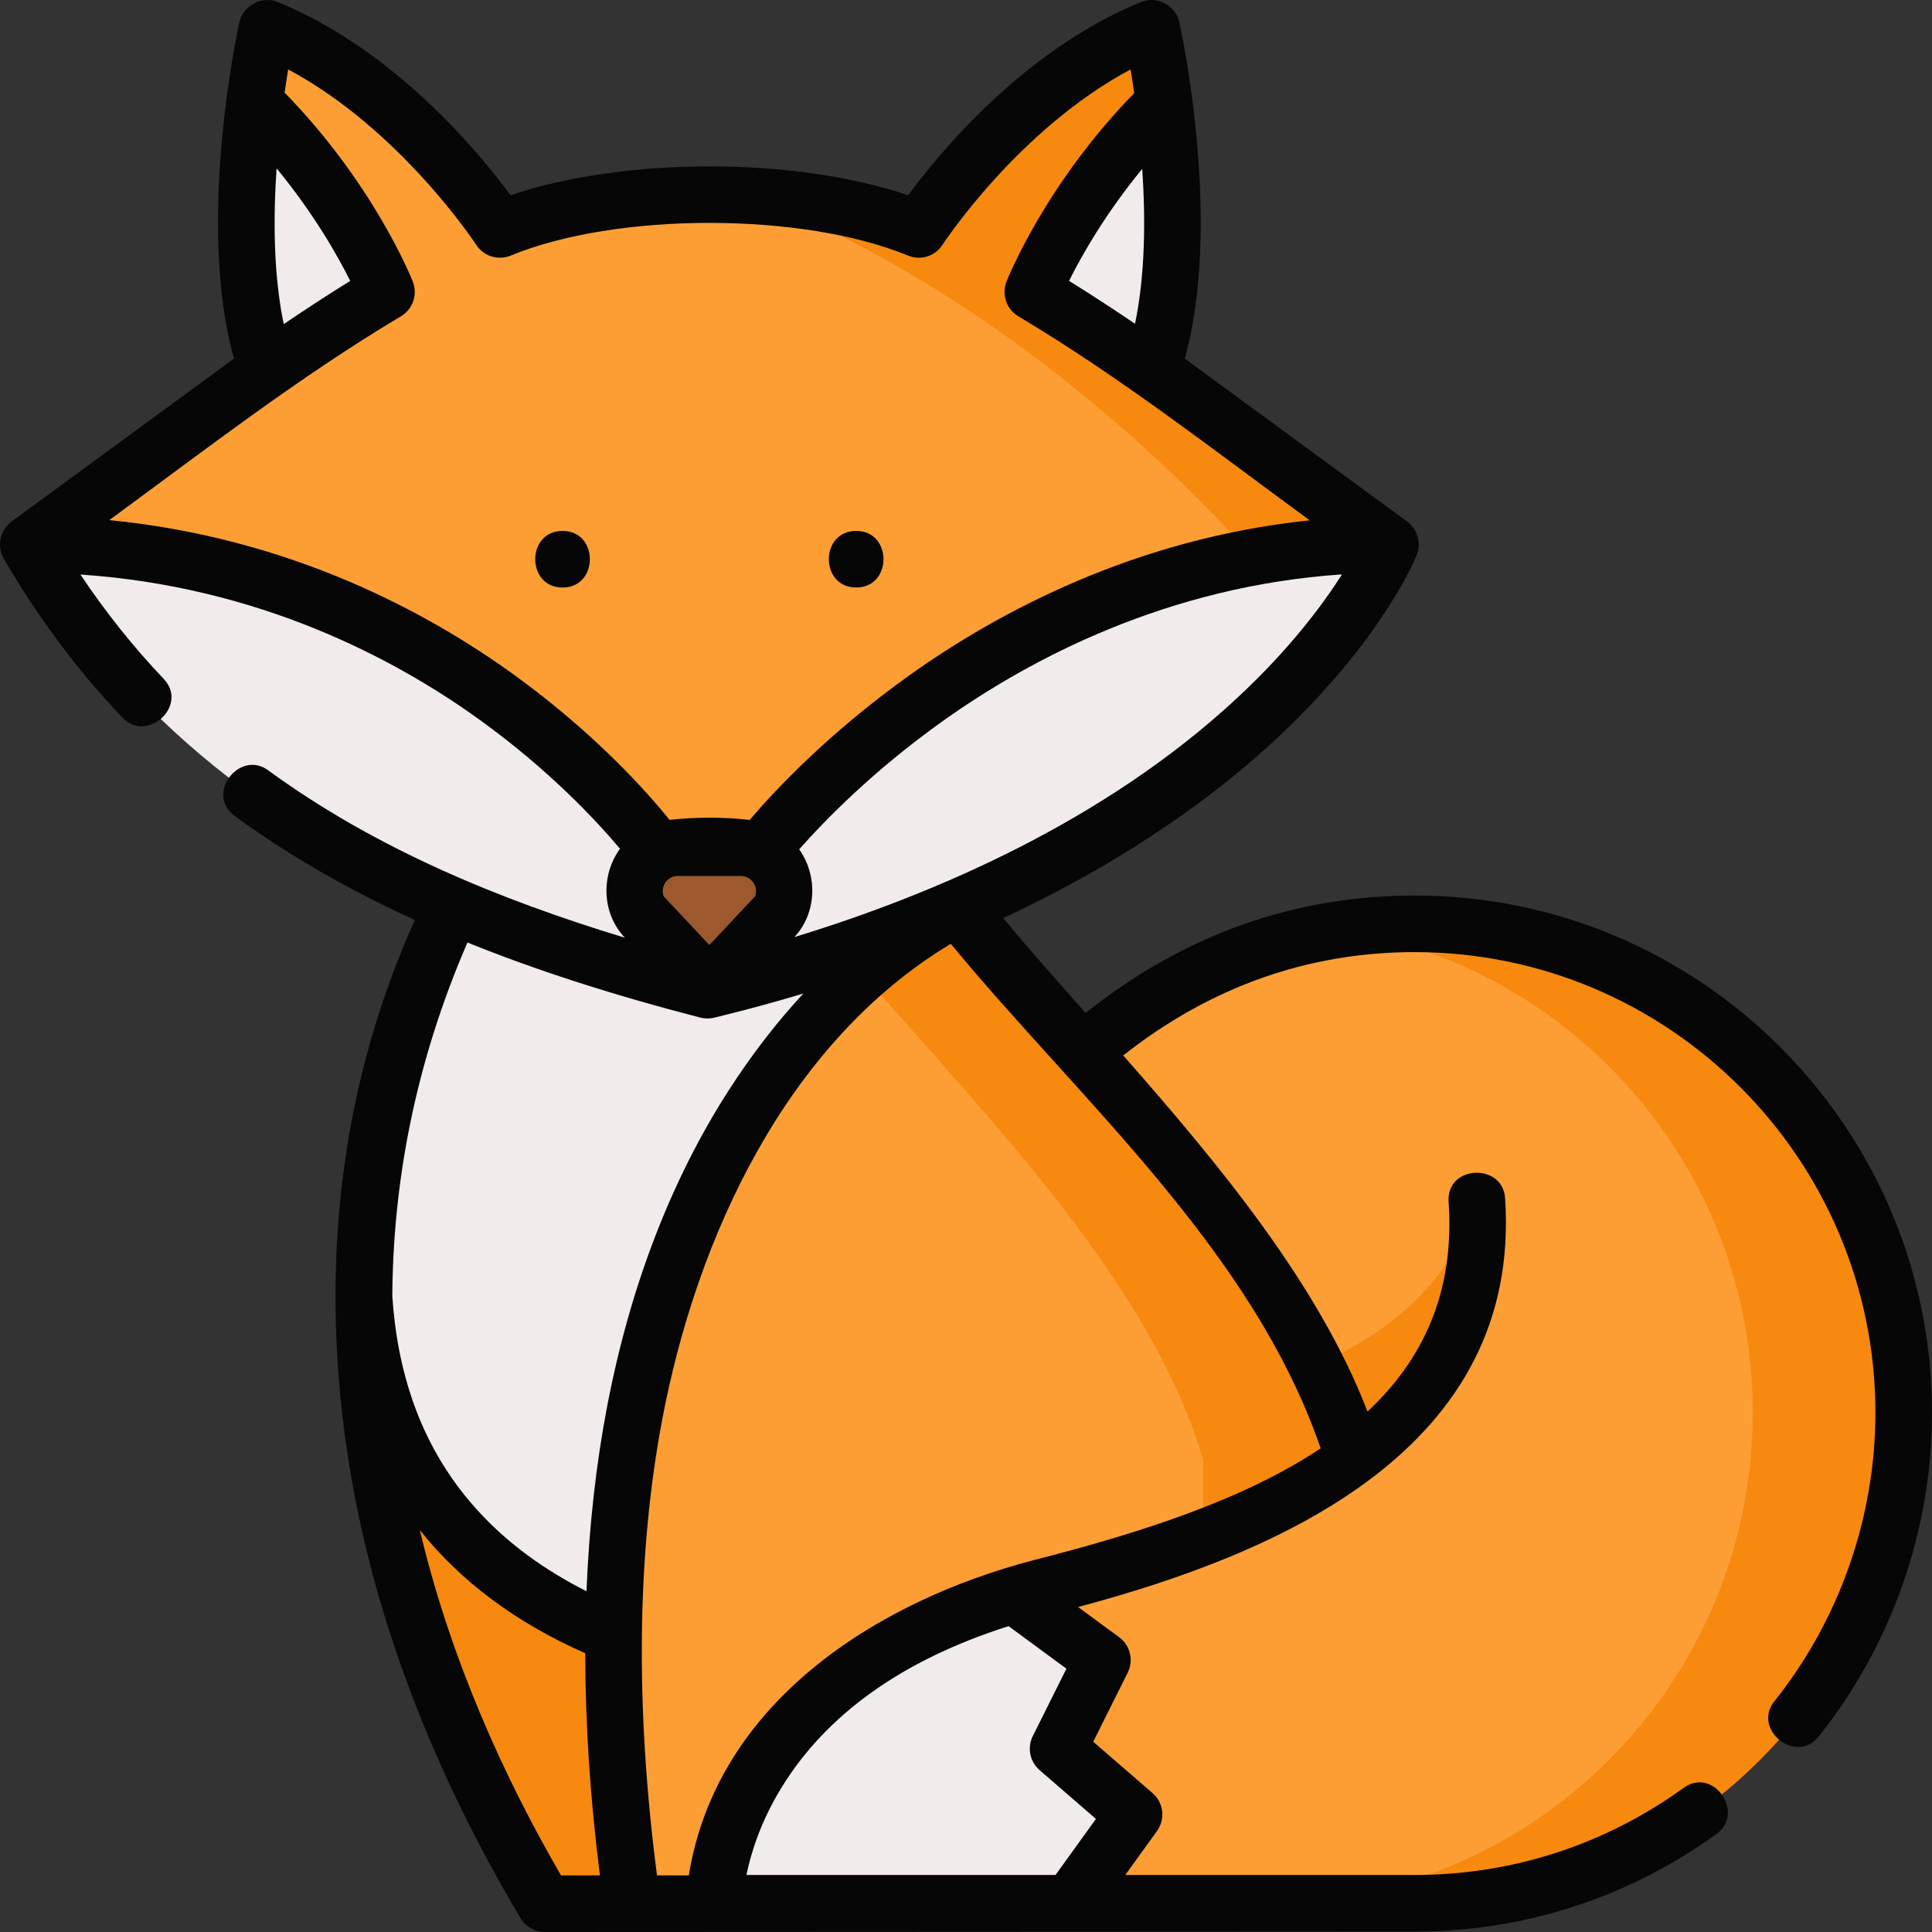
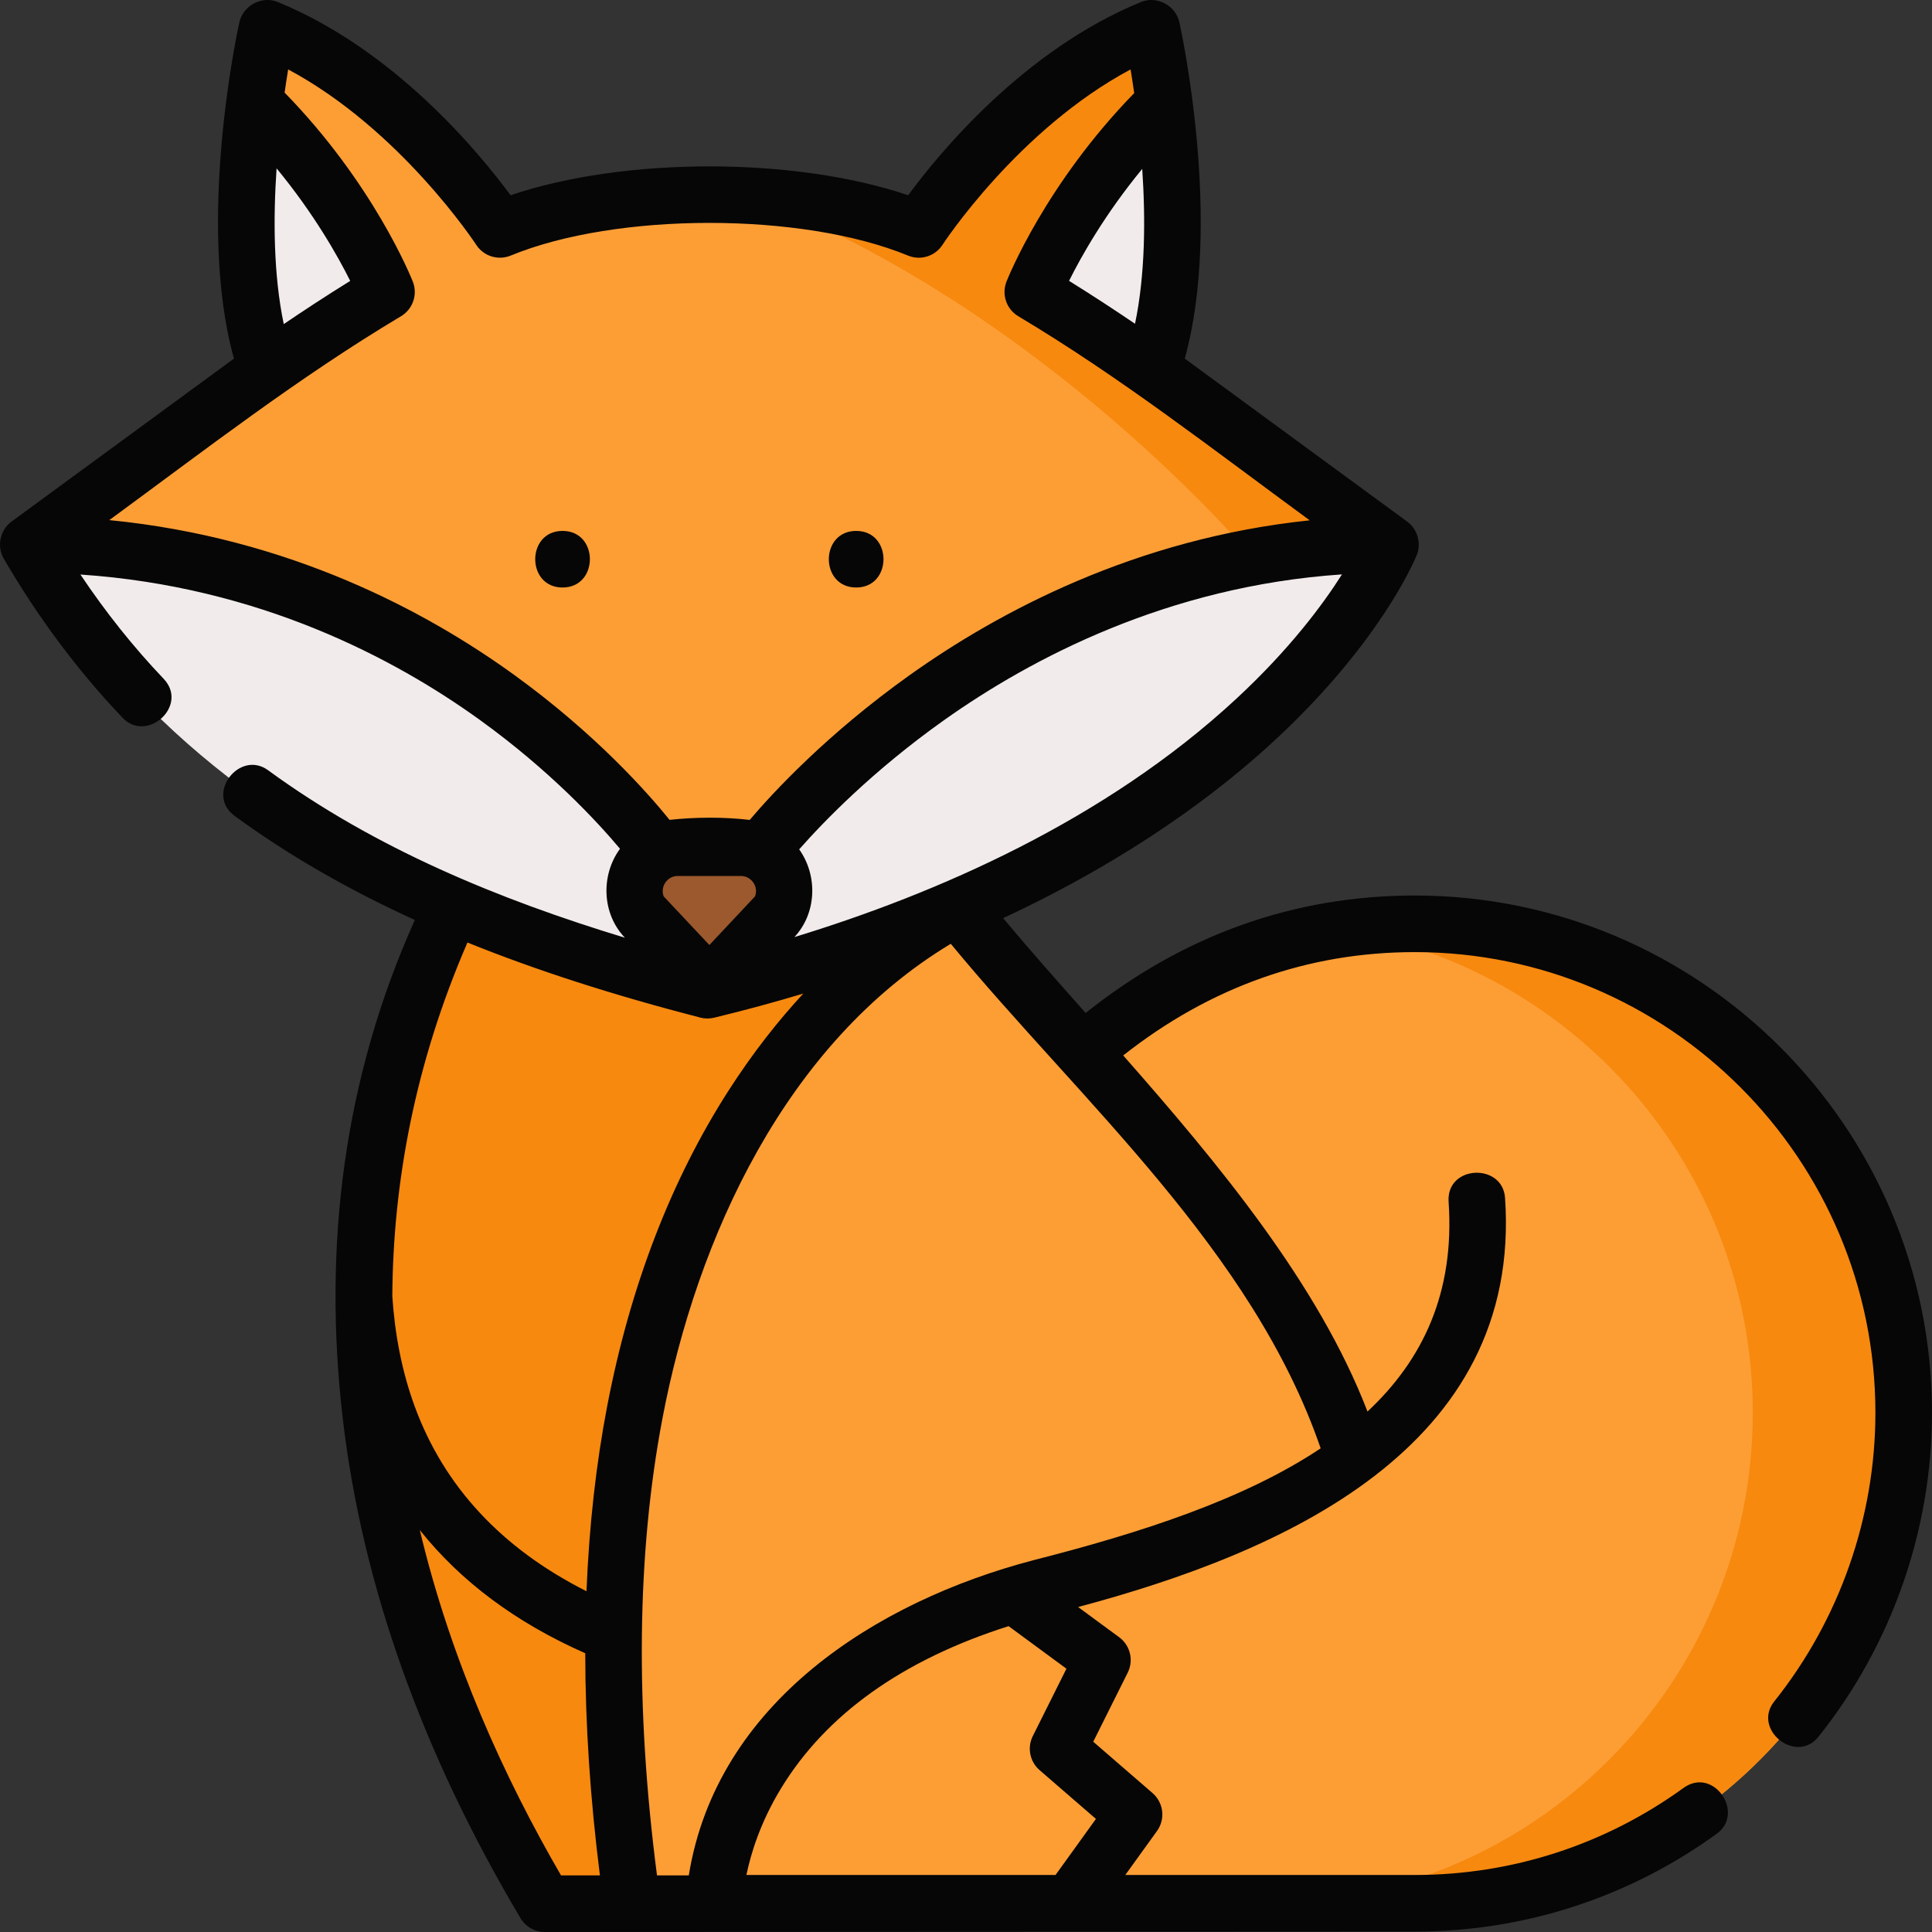
<svg xmlns="http://www.w3.org/2000/svg" width="64" height="64" viewBox="0 0 64 64" fill="none">
  <rect x="0" y="0" width="64" height="64" fill="#333333" stroke="none" />
  <g clip-path="url(#clip0_1873_1062)">
    <path d="M39.857 50.954C38.968 51.274 35.758 52.391 33.587 52.834C31.415 53.277 26.921 55.516 25.126 58.668C25.126 58.668 25.498 53.527 31.061 50.486C36.624 47.444 41.389 46.292 43.362 45.298L39.857 50.954Z" fill="#F7890F" />
    <path d="M30.54 63.062V30.007H15.002C9.793 41.158 11.948 52.805 18.049 63.062H30.54Z" fill="#F7890F" />
-     <path d="M15.009 29.993C15.009 29.993 5.592 48.08 20.184 54.087L31.733 30.069L15.009 29.993Z" fill="#F2EBEB" />
    <path d="M20.944 63.062C17.174 36.569 31.733 30.07 31.733 30.07C36.037 35.44 42.878 41.619 44.857 48.362V63.049L20.944 63.062Z" fill="#FD9E35" />
-     <path d="M31.733 30.07C31.733 30.07 30.371 30.678 28.588 32.279C32.789 37.112 38.144 42.526 39.857 48.362V63.049H44.857C45.039 60.85 44.857 48.362 44.857 48.362C42.878 41.62 36.037 35.44 31.733 30.07Z" fill="#F7890F" />
    <path d="M23.436 30.378C41.969 25.889 46.062 18.035 46.062 18.035L38.151 12.238C39.694 7.899 38.151 0.935 38.151 0.935C33.522 2.828 30.435 7.599 30.435 7.599C26.719 6.069 20.278 6.069 16.562 7.599C16.562 7.599 13.475 2.828 8.846 0.935C8.846 0.935 7.303 7.899 8.846 12.238L0.935 18.035C5.664 26.168 13.157 27.724 23.436 30.378Z" fill="#FD9E35" />
    <path d="M38.151 12.238C39.694 7.899 38.151 0.935 38.151 0.935C36.391 1.655 34.855 2.79 33.626 3.922C31.668 5.891 30.644 7.067 30.435 7.599C30.435 7.599 28.769 6.755 24.832 6.488C34.561 10.203 41.485 18.454 41.485 18.454L23.436 32.172C41.969 27.683 46.062 18.035 46.062 18.035L38.151 12.238Z" fill="#F7890F" />
    <path d="M0.935 18.035C14.604 18.035 21.82 28.226 21.82 28.226H25.177C25.177 28.226 32.876 18.035 46.062 18.035C46.062 18.035 41.865 28.506 23.436 32.802C23.436 32.802 7.227 29.993 0.935 18.035Z" fill="#F2EBEB" />
    <path d="M23.498 32.675L25.788 30.235C26.34 29.278 25.649 28.081 24.544 28.081H22.453C21.348 28.081 20.656 29.278 21.209 30.235L23.498 32.675Z" fill="#9B592D" />
    <path d="M8.788 12.304C8.788 12.304 10.708 10.92 12.802 9.671C12.802 9.671 11.491 6.442 8.43 3.435C8.43 3.435 7.547 8.562 8.788 12.304Z" fill="#F2EBEB" />
    <path d="M38.228 12.304C38.228 12.304 36.308 10.92 34.214 9.671C34.214 9.671 35.503 6.419 38.564 3.412C38.564 3.412 39.457 8.187 38.228 12.304Z" fill="#F2EBEB" />
    <path d="M42.916 49.583C40.333 50.972 37.277 51.876 34.463 52.593C23.662 55.344 23.662 63.049 23.662 63.049H46.865C55.811 63.049 63.062 55.745 63.062 46.799C63.062 37.854 55.811 30.603 46.865 30.603C42.846 30.603 39.155 31.985 35.865 34.859C35.865 34.859 43.02 42.673 44.857 48.362C44.857 48.362 44.697 48.626 42.916 49.583Z" fill="#FD9E35" />
    <path d="M46.866 30.603C46.011 30.603 45.172 30.666 44.347 30.792C52.114 31.986 58.062 38.698 58.062 46.799C58.062 55.744 50.811 63.049 41.865 63.049H46.866C55.811 63.049 63.062 55.744 63.062 46.799C63.062 37.854 55.811 30.603 46.866 30.603Z" fill="#F7890F" />
-     <path d="M35.051 57.929L36.518 54.99L33.587 52.834C23.664 55.768 23.662 63.049 23.662 63.049H35.446L37.566 60.107L35.051 57.929Z" fill="#F2EBEB" />
-     <path d="M44.857 48.362C44.857 48.362 49.657 45.572 48.922 39.747C48.922 39.747 48.163 43.423 43.362 45.298C43.362 45.298 43.607 45.752 43.916 46.362C44.225 46.972 44.599 47.738 44.857 48.362Z" fill="#F7890F" />
    <path d="M18.635 17.587C17.429 17.587 17.427 19.462 18.635 19.462C19.842 19.462 19.844 17.587 18.635 17.587Z" fill="#060606" />
    <path d="M28.362 19.462C29.568 19.462 29.57 17.587 28.362 17.587C27.155 17.587 27.153 19.462 28.362 19.462Z" fill="#060606" />
    <path d="M46.866 29.665C42.863 29.665 39.2 30.974 35.963 33.556C34.999 32.47 34.077 31.428 33.229 30.415C37.479 28.433 40.413 26.225 42.34 24.419C45.677 21.291 46.812 18.676 46.925 18.403C47.093 18.009 46.961 17.532 46.616 17.279L39.247 11.879C40.506 7.353 39.129 1.013 39.067 0.732C38.949 0.199 38.338 -0.155 37.796 0.067C33.923 1.652 31.12 5.059 30.084 6.468C26.324 5.193 20.674 5.193 16.913 6.468C15.877 5.059 13.075 1.652 9.201 0.067C8.659 -0.155 8.049 0.199 7.931 0.732C7.868 1.013 6.491 7.353 7.75 11.879L0.381 17.279C-0 17.559 -0.113 18.098 0.125 18.507C1.253 20.447 2.577 22.22 4.061 23.778C4.87 24.627 6.265 23.372 5.419 22.484C4.419 21.435 3.497 20.277 2.664 19.032C8.584 19.432 13.08 21.817 15.895 23.848C18.219 25.525 19.785 27.219 20.538 28.116C19.89 29.008 19.944 30.274 20.7 31.063C16.529 29.797 12.42 28.103 8.882 25.516C7.935 24.823 6.785 26.306 7.775 27.03C9.535 28.316 11.503 29.455 13.742 30.475C11.383 35.728 10.69 41.278 11.353 46.978C11.992 52.473 13.974 58.045 17.243 63.542C17.412 63.826 17.718 64 18.049 64L46.866 63.986C50.481 63.986 53.939 62.866 56.867 60.748C57.818 60.06 56.762 58.509 55.768 59.228C53.162 61.114 50.083 62.111 46.866 62.111H37.277L38.327 60.655C38.611 60.261 38.547 59.716 38.18 59.398L36.215 57.697L37.357 55.409C37.561 55.001 37.441 54.505 37.074 54.235L35.714 53.235C42.463 51.433 50.427 47.982 49.857 39.683C49.777 38.514 47.903 38.588 47.987 39.812C48.193 42.814 47.137 45.043 45.3 46.759C43.675 42.537 40.38 38.566 37.208 34.963C40.088 32.692 43.333 31.54 46.866 31.54C55.28 31.54 62.125 38.386 62.125 46.799C62.125 50.261 60.935 53.656 58.776 56.36C58.036 57.286 59.496 58.462 60.241 57.53C62.665 54.495 64 50.684 64 46.799C64 37.352 56.313 29.665 46.866 29.665ZM20.119 46.553C19.744 48.498 19.516 50.554 19.428 52.711C16.622 51.297 14.707 49.24 13.734 46.579C13.305 45.406 13.078 44.175 12.996 42.94C13.019 39.188 13.741 35.245 15.485 31.222C17.77 32.146 20.323 32.966 23.201 33.71C23.353 33.748 23.505 33.749 23.656 33.713C24.686 33.464 25.668 33.196 26.611 32.913C25.797 33.792 24.951 34.854 24.136 36.124C22.231 39.092 20.88 42.6 20.119 46.553ZM22.021 29.268C22.065 29.193 22.193 29.018 22.453 29.018H24.544C24.889 29.018 25.136 29.372 25.012 29.693L23.499 31.305L21.985 29.693C21.91 29.499 21.983 29.334 22.021 29.268ZM40.959 23.143C36.605 27.182 31.013 29.607 26.316 31.042C27.048 30.258 27.101 29.019 26.474 28.136C27.267 27.236 28.904 25.537 31.272 23.857C34.149 21.815 38.685 19.416 44.454 19.028C43.816 20.035 42.717 21.512 40.959 23.143ZM37.599 10.725C37.009 10.325 36.245 9.819 35.414 9.304C35.816 8.497 36.6 7.097 37.838 5.595C37.949 7.242 37.939 9.101 37.599 10.725ZM9.4 10.736C9.058 9.105 9.049 7.233 9.162 5.577C10.403 7.082 11.196 8.493 11.601 9.305C10.763 9.824 9.992 10.334 9.4 10.736ZM17.054 22.372C14.156 20.27 9.601 17.816 3.621 17.229C6.788 14.908 9.905 12.491 13.282 10.477C13.677 10.242 13.843 9.756 13.675 9.328C13.621 9.193 12.378 6.088 9.428 3.068C9.468 2.787 9.508 2.529 9.546 2.3C13.261 4.285 15.748 8.068 15.775 8.109C16.02 8.488 16.501 8.638 16.919 8.466C20.424 7.023 26.573 7.023 30.078 8.466C30.496 8.639 30.977 8.488 31.222 8.109C31.249 8.067 33.725 4.288 37.452 2.3C37.49 2.533 37.531 2.797 37.572 3.084C34.633 6.099 33.395 9.194 33.341 9.328C33.173 9.756 33.339 10.242 33.734 10.477C37.109 12.49 40.221 14.918 43.386 17.237C37.607 17.837 33.063 20.276 30.13 22.367C27.386 24.324 25.591 26.27 24.835 27.161C23.991 27.06 23.025 27.065 22.181 27.159C21.45 26.255 19.736 24.317 17.054 22.372ZM13.907 50.685C15.262 52.388 17.093 53.753 19.387 54.766C19.389 57.114 19.55 59.569 19.873 62.125H18.585C16.717 58.907 14.938 55.016 13.907 50.685ZM36.304 60.254L34.966 62.111H24.726C24.872 61.402 25.189 60.363 25.874 59.24C27.369 56.787 29.902 54.984 33.411 53.868L35.327 55.278L34.212 57.511C34.021 57.894 34.114 58.358 34.438 58.638L36.304 60.254ZM34.232 51.684C29.026 53.048 23.742 56.402 22.817 62.125H21.764C21.039 56.546 21.097 51.464 21.94 47.01C23.082 40.983 26.045 34.543 31.496 31.265C35.808 36.489 41.486 41.402 43.749 47.978C41.208 49.674 37.791 50.777 34.232 51.684Z" fill="#060606" />
  </g>
  <defs>
    <clipPath id="clip0_1873_1062">
      <rect width="64" height="64" fill="white" />
    </clipPath>
  </defs>
</svg>